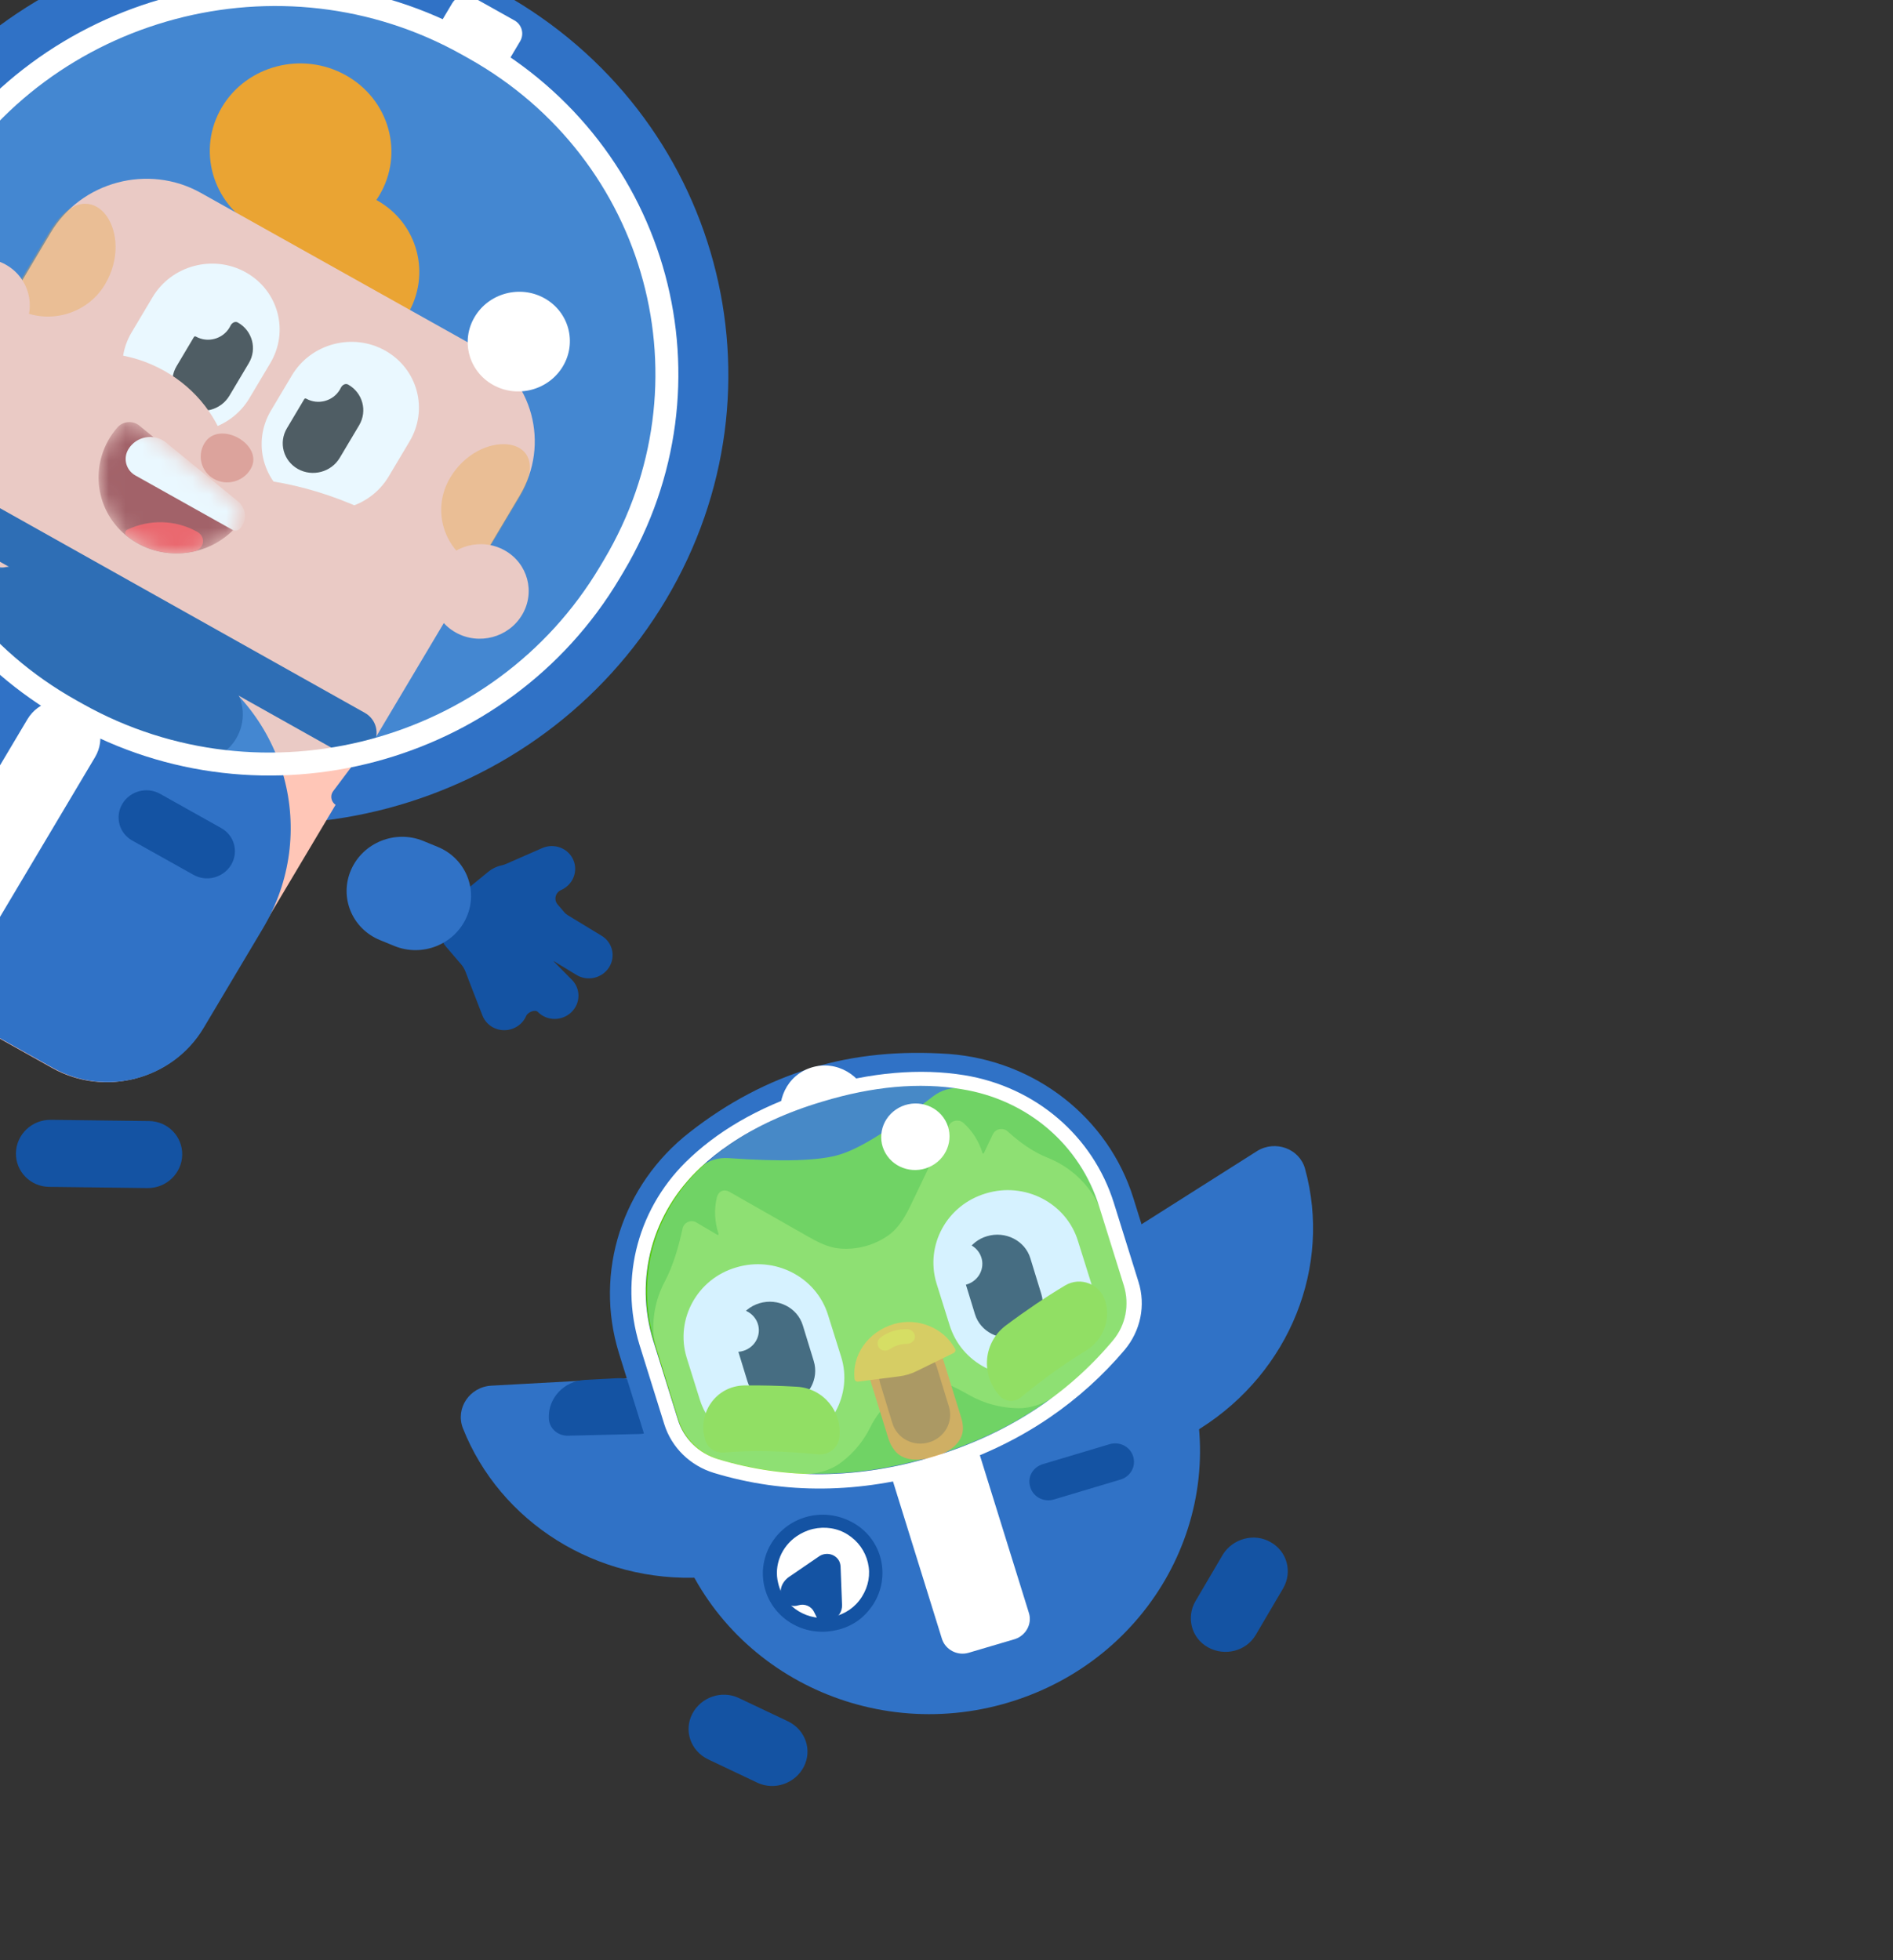
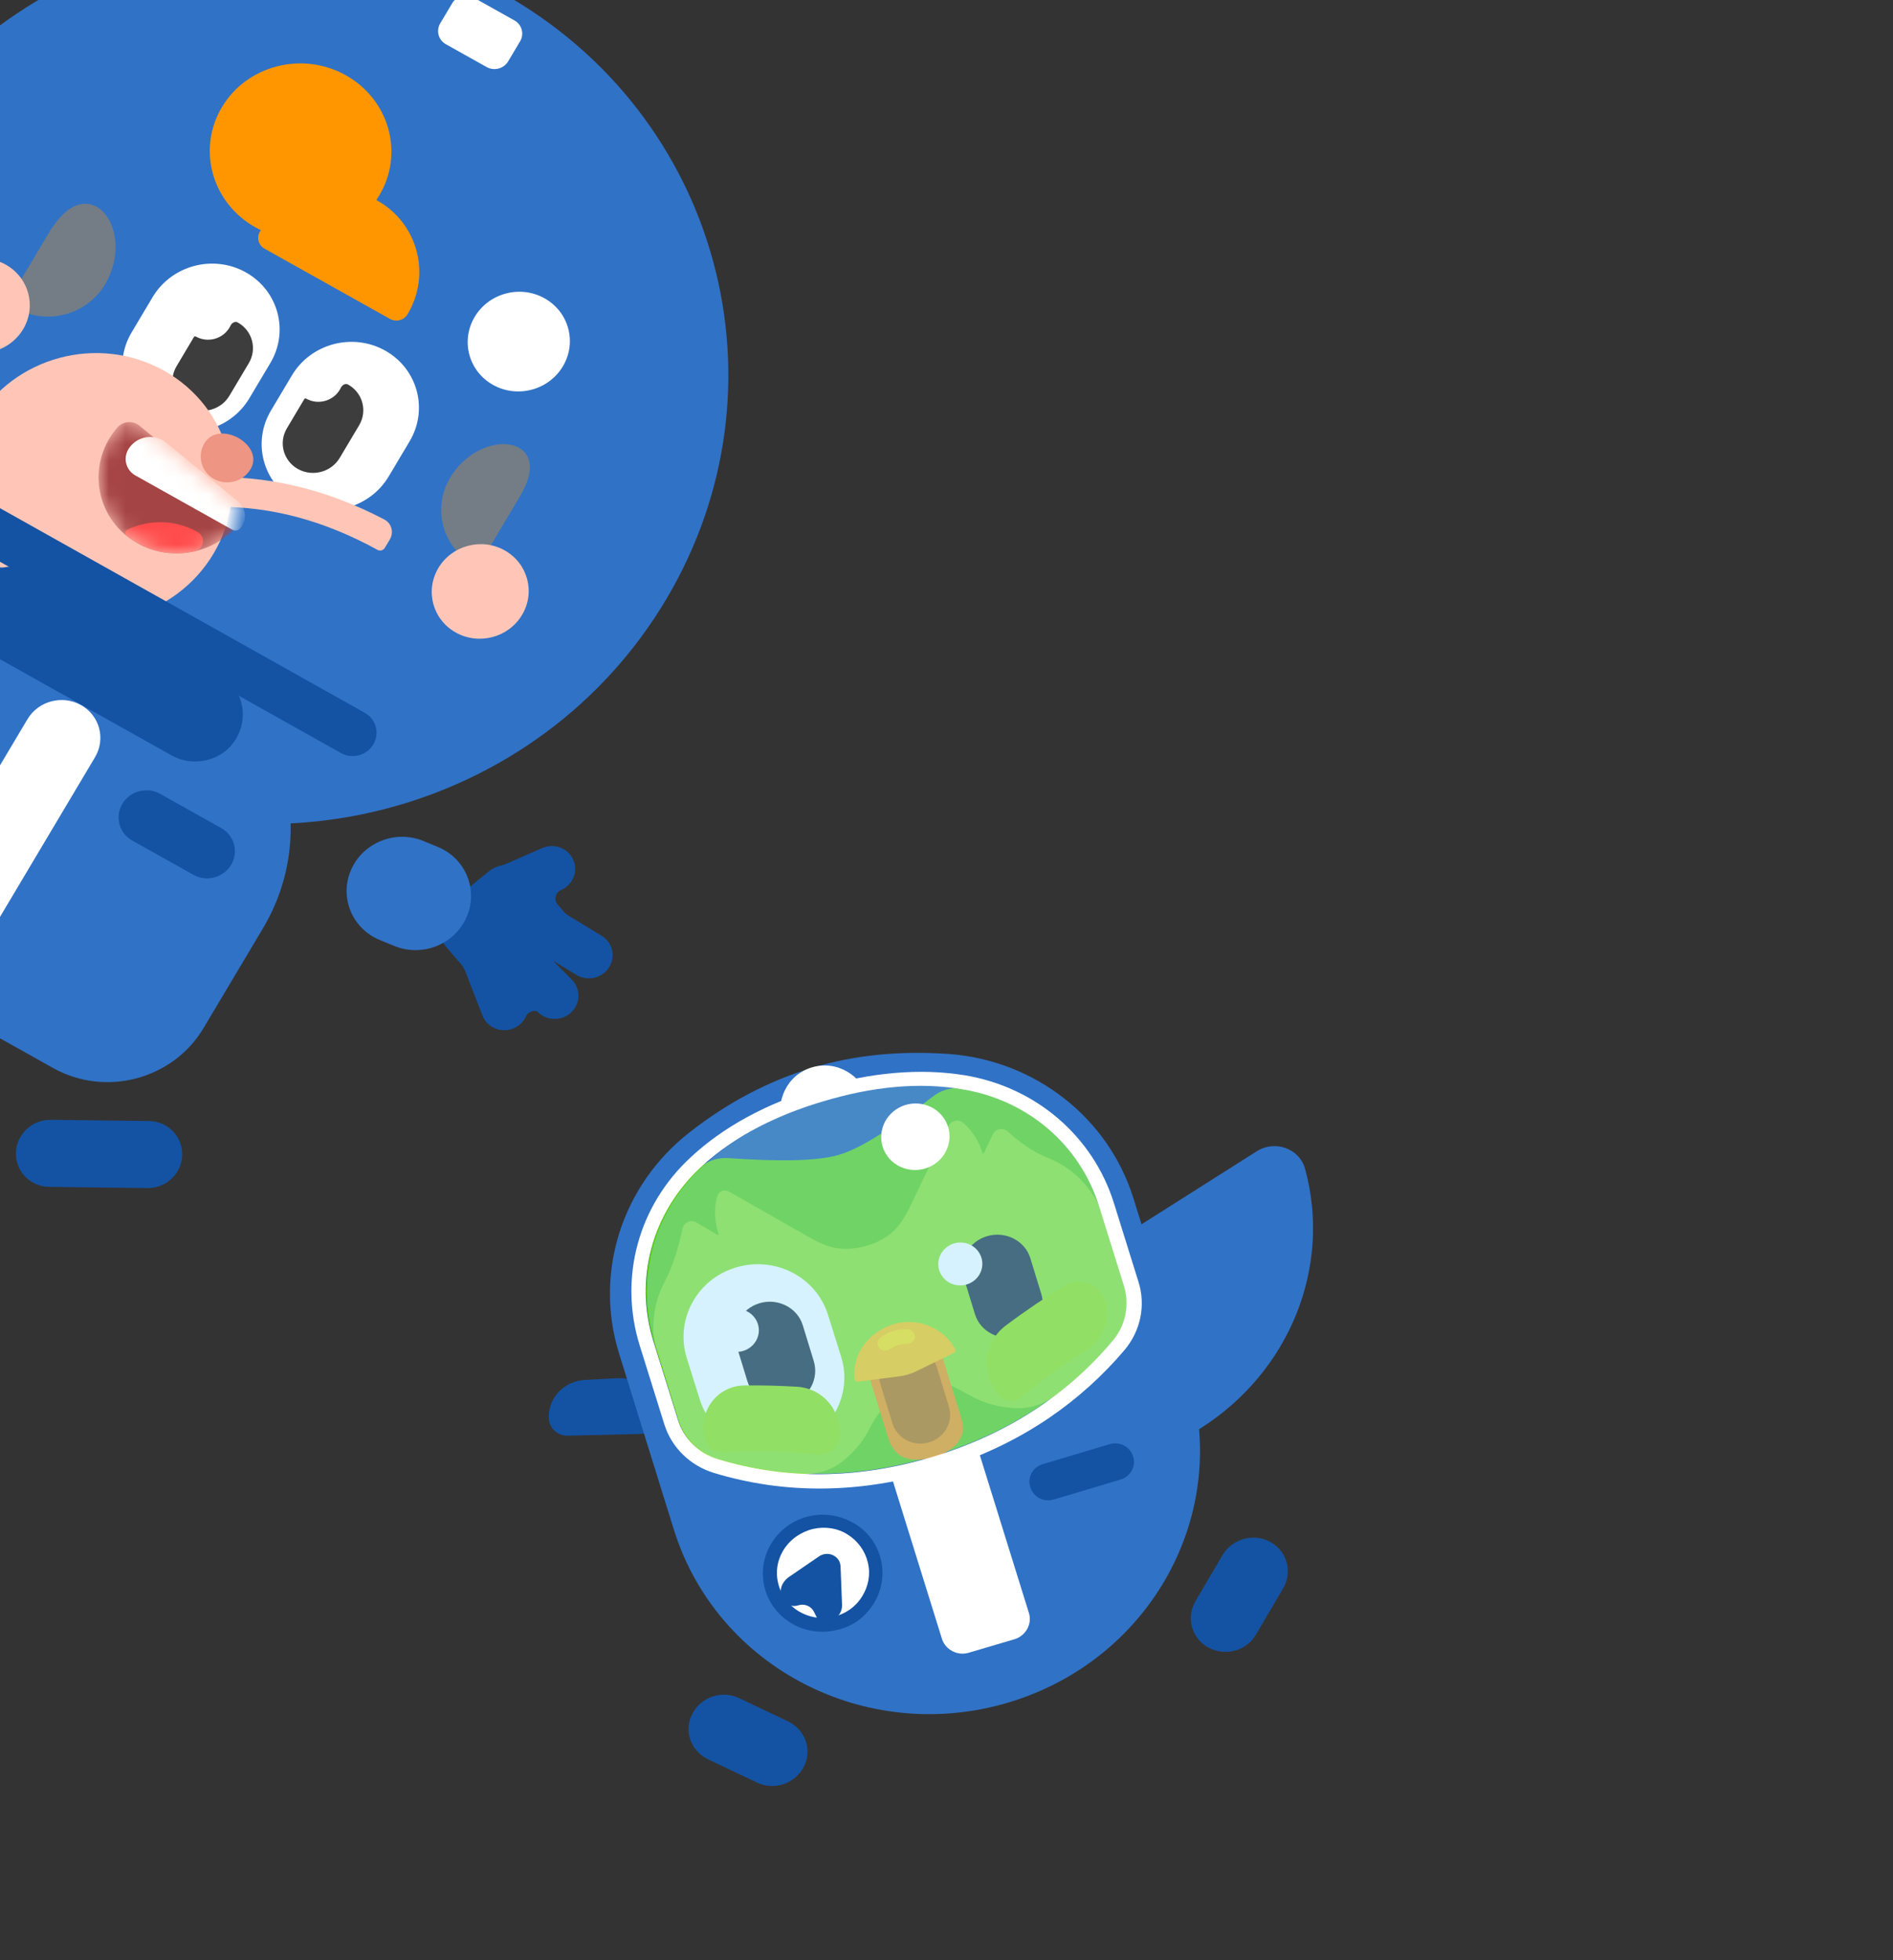
<svg xmlns="http://www.w3.org/2000/svg" width="113" height="117" viewBox="0 0 113 117" fill="none">
  <rect x="0" y="0" width="113" height="117" fill="#333333" stroke="none" />
  <path fill-rule="evenodd" clip-rule="evenodd" d="M29.988 -0.412C42.965 6.851 47.339 23.058 39.757 35.787C32.175 48.517 15.509 52.949 2.531 45.686C-10.446 38.423 -14.82 22.216 -7.238 9.487C0.344 -3.243 17.01 -7.675 29.988 -0.412Z" fill="#3072C6" />
  <path fill-rule="evenodd" clip-rule="evenodd" d="M22.504 11.956C24.938 13.318 25.754 16.363 24.33 18.755C24.116 19.114 23.646 19.239 23.28 19.034L15.792 14.842C15.426 14.638 15.303 14.181 15.517 13.822C16.941 11.429 20.07 10.593 22.504 11.956Z" fill="#FF9600" />
  <path d="M15.243 13.566C17.837 15.018 21.151 14.164 22.643 11.659C24.135 9.154 23.241 5.945 20.646 4.493C18.051 3.04 14.737 3.894 13.245 6.399C11.753 8.904 12.647 12.113 15.243 13.566Z" fill="#FF9600" />
-   <path fill-rule="evenodd" clip-rule="evenodd" d="M11.986 11.511L28.672 20.85C31.799 22.6 32.853 26.505 31.026 29.573L12.095 61.362C10.268 64.43 6.253 65.498 3.126 63.748L-13.56 54.408C-16.687 52.658 -17.74 48.753 -15.914 45.685L3.018 13.896C4.844 10.828 8.86 9.76 11.986 11.511Z" fill="#FFC6B7" />
  <path opacity="0.33" fill-rule="evenodd" clip-rule="evenodd" d="M31.015 29.661L28.675 33.593C28.592 33.731 28.41 33.78 28.269 33.701C26.41 32.66 25.784 30.338 26.87 28.514C28.611 25.59 32.753 25.945 31.345 29.032C31.247 29.245 31.138 29.455 31.015 29.661ZM3.432 13.157C5.659 10.393 8.075 13.937 6.267 16.976C5.182 18.8 2.795 19.435 0.937 18.394C0.648 18.232 0.551 17.871 0.72 17.587L2.904 13.918C3.064 13.649 3.241 13.395 3.432 13.157Z" fill="#FF9600" />
  <path fill-rule="evenodd" clip-rule="evenodd" d="M14.675 16.256C16.616 17.342 17.27 19.766 16.136 21.67L14.887 23.767C13.754 25.671 11.261 26.333 9.32 25.247C7.379 24.161 6.725 21.737 7.859 19.833L9.108 17.736C10.242 15.832 12.734 15.17 14.675 16.256Z" fill="white" />
  <path fill-rule="evenodd" clip-rule="evenodd" d="M14.195 19.247C15.066 19.734 15.36 20.822 14.851 21.676L13.694 23.619C13.185 24.473 12.067 24.771 11.196 24.283C10.326 23.796 10.032 22.708 10.541 21.854L11.575 20.116C11.599 20.076 11.652 20.063 11.693 20.087C12.392 20.478 13.29 20.239 13.698 19.553C13.721 19.515 13.742 19.476 13.761 19.436C13.841 19.269 14.033 19.156 14.195 19.247Z" fill="#3D3D3D" />
  <path fill-rule="evenodd" clip-rule="evenodd" d="M22.991 20.924C24.931 22.011 25.585 24.434 24.452 26.338L23.203 28.435C22.069 30.339 19.576 31.002 17.636 29.916C15.695 28.829 15.041 26.405 16.175 24.502L17.424 22.405C18.557 20.501 21.05 19.838 22.991 20.924Z" fill="white" />
  <path fill-rule="evenodd" clip-rule="evenodd" d="M20.781 22.953C21.652 23.441 21.946 24.528 21.437 25.383L20.28 27.326C19.771 28.18 18.653 28.477 17.782 27.99C16.912 27.502 16.618 26.415 17.127 25.561L18.161 23.823C18.185 23.782 18.238 23.769 18.279 23.793C18.978 24.185 19.876 23.946 20.284 23.26C20.307 23.221 20.328 23.182 20.347 23.143C20.427 22.975 20.619 22.862 20.781 22.953Z" fill="#3D3D3D" />
  <path d="M23.267 32.204C23.523 31.779 23.38 31.233 22.938 31.002C19.415 29.161 15.834 28.323 12.209 28.501C12.055 28.51 11.937 28.639 11.945 28.788L11.98 29.405C12.007 29.892 12.434 30.258 12.935 30.253C16.156 30.215 19.351 31.066 22.531 32.816C22.683 32.901 22.878 32.85 22.967 32.701L23.267 32.204Z" fill="#FFC6B7" />
  <path fill-rule="evenodd" clip-rule="evenodd" d="M9.795 22.125C13.711 24.317 15.031 29.207 12.743 33.047C10.455 36.888 5.427 38.225 1.511 36.034C-2.404 33.843 -3.724 28.953 -1.437 25.112C0.851 21.271 5.88 19.934 9.795 22.125Z" fill="#FFC6B7" />
  <mask id="mask0_23:10251" style="mask-type:alpha" maskUnits="userSpaceOnUse" x="5" y="25" width="10" height="9">
    <path d="M6.997 25.522C7.333 25.133 7.926 25.08 8.321 25.403L14.053 30.085C14.449 30.408 14.498 30.985 14.162 31.375C12.484 33.321 9.521 33.589 7.542 31.973C5.564 30.356 5.32 27.469 6.997 25.522Z" fill="white" />
  </mask>
  <g mask="url(#mask0_23:10251)">
    <path d="M6.997 25.522C7.333 25.133 7.926 25.08 8.321 25.403L14.053 30.085C14.449 30.408 14.498 30.985 14.162 31.375C12.484 33.321 9.521 33.589 7.542 31.973C5.564 30.356 5.32 27.469 6.997 25.522Z" fill="#A54444" />
    <path d="M14.338 31.54C14.759 31.051 14.698 30.326 14.201 29.92L9.913 26.415C9.206 25.837 8.129 26.028 7.662 26.813C7.334 27.363 7.523 28.064 8.084 28.378L13.871 31.619C14.025 31.705 14.221 31.672 14.338 31.54Z" fill="white" />
    <path fill-rule="evenodd" clip-rule="evenodd" d="M11.773 31.74C12.317 32.044 12.192 32.779 11.576 32.913C10.2 33.213 8.708 32.912 7.552 31.967C7.43 31.867 7.454 31.68 7.6 31.611C8.889 31 10.448 30.998 11.773 31.74Z" fill="#FF4B4B" />
  </g>
  <path fill-rule="evenodd" clip-rule="evenodd" d="M11.331 39.249C17.124 42.492 19.077 49.728 15.692 55.412L12.154 61.352C10.324 64.425 6.301 65.495 3.168 63.742L-13.55 54.385C-16.682 52.632 -17.738 48.72 -15.908 45.647L-12.37 39.707C-8.985 34.023 -1.544 32.044 4.25 35.286L11.331 39.249Z" fill="#3072C6" />
  <path d="M21.778 42.544L-4.039 28.064C-4.713 27.686 -5.579 27.916 -5.973 28.578C-6.367 29.241 -6.139 30.084 -5.465 30.463L20.352 44.943C21.027 45.321 21.893 45.091 22.286 44.428C22.68 43.766 22.452 42.922 21.778 42.544Z" fill="#1453A3" />
  <path fill-rule="evenodd" clip-rule="evenodd" d="M-1.733 37.885C-3.048 35.444 -0.254 32.813 2.196 34.186L13.091 40.293C15.511 41.649 14.62 45.265 11.821 45.441C11.269 45.476 10.719 45.352 10.241 45.084L-0.654 38.978C-1.112 38.721 -1.486 38.342 -1.733 37.885Z" fill="#1453A3" />
  <path d="M13.208 49.423L9.555 47.377C8.77 46.938 7.762 47.206 7.304 47.976C6.845 48.746 7.11 49.726 7.894 50.166L11.548 52.211C12.332 52.651 13.34 52.382 13.799 51.612C14.257 50.842 13.992 49.862 13.208 49.423Z" fill="#1453A3" />
  <path fill-rule="evenodd" clip-rule="evenodd" d="M34.215 51.303C34.528 51.995 34.204 52.808 33.493 53.12C33.15 53.271 33.046 53.7 33.286 53.979L33.681 54.441C33.749 54.52 33.831 54.586 33.922 54.64C33.926 54.642 33.93 54.645 33.934 54.647L35.915 55.85C36.571 56.249 36.767 57.095 36.352 57.741C35.938 58.386 35.069 58.586 34.413 58.187L33.061 57.366C33.059 57.364 33.055 57.365 33.053 57.367C33.049 57.37 33.049 57.374 33.052 57.377L34.141 58.48C34.678 59.023 34.657 59.892 34.096 60.422C33.535 60.951 32.645 60.941 32.108 60.398C31.939 60.226 31.506 60.411 31.41 60.633C31.265 60.969 30.987 61.249 30.612 61.391C29.886 61.667 29.074 61.317 28.8 60.611L27.971 58.478C27.849 58.163 27.759 57.823 27.537 57.565L26.63 56.507C25.96 55.725 26.071 54.555 26.878 53.893L29.134 52.04C29.383 51.836 29.668 51.704 29.964 51.642C30.051 51.623 30.136 51.594 30.217 51.558L32.363 50.617C33.074 50.304 33.903 50.612 34.215 51.303Z" fill="#1453A3" />
  <path fill-rule="evenodd" clip-rule="evenodd" d="M20.958 51.91C21.675 50.278 23.605 49.508 25.27 50.191L26.132 50.545C27.798 51.229 28.568 53.107 27.851 54.739C27.134 56.372 25.203 57.141 23.537 56.457L22.674 56.103C21.01 55.42 20.241 53.543 20.958 51.91Z" fill="#3072C6" />
  <path fill-rule="evenodd" clip-rule="evenodd" d="M0.952 68.81C0.977 67.705 1.906 66.821 3.026 66.834L8.895 66.906C10.015 66.919 10.902 67.826 10.877 68.931C10.852 70.036 9.923 70.92 8.803 70.907L2.934 70.835C1.814 70.822 0.926 69.915 0.952 68.81Z" fill="#1453A3" />
  <path fill-rule="evenodd" clip-rule="evenodd" d="M1.636 42.929C2.287 41.835 3.719 41.455 4.833 42.079C5.948 42.703 6.324 44.097 5.673 45.191L-0.696 55.893C-0.956 56.331 -1.529 56.483 -1.975 56.234L-4.397 54.877C-4.843 54.627 -4.993 54.07 -4.733 53.632L1.636 42.929Z" fill="white" />
  <path fill-rule="evenodd" clip-rule="evenodd" d="M28.275 -0.144L30.708 1.218C31.156 1.468 31.307 2.028 31.046 2.467L30.335 3.661C30.073 4.1 29.498 4.253 29.05 4.002L26.617 2.641C26.169 2.39 26.018 1.831 26.28 1.391L26.991 0.198C27.252 -0.242 27.828 -0.395 28.275 -0.144Z" fill="white" />
  <path d="M27.206 37.75C28.586 38.523 30.358 38.051 31.164 36.698C31.971 35.344 31.506 33.621 30.126 32.848C28.746 32.076 26.973 32.547 26.167 33.901C25.361 35.255 25.826 36.978 27.206 37.75Z" fill="#FFC6B7" />
  <path d="M-2.576 20.697C-1.196 21.47 0.576 20.998 1.383 19.645C2.189 18.291 1.724 16.568 0.344 15.795C-1.036 15.023 -2.808 15.494 -3.615 16.848C-4.421 18.202 -3.956 19.925 -2.576 20.697Z" fill="#FFC6B7" />
  <path fill-rule="evenodd" clip-rule="evenodd" d="M12.771 28.585C13.532 29.012 14.511 28.75 14.957 28.002C15.823 26.547 13.066 25.004 12.2 26.459C11.754 27.207 12.01 28.159 12.771 28.585Z" fill="#EE9583" />
  <path fill-rule="evenodd" clip-rule="evenodd" d="M20.887 47.84C20.786 48.011 20.604 48.121 20.403 48.133C19.901 48.163 19.594 47.61 19.893 47.212L21.129 45.568C21.23 45.433 21.396 45.36 21.565 45.375C21.914 45.407 22.109 45.779 21.933 46.076L20.887 47.84Z" fill="#3072C6" />
-   <path fill-rule="evenodd" clip-rule="evenodd" d="M27.892 2.654L28.297 2.881C39.372 9.079 43.105 22.911 36.635 33.775L36.398 34.172C29.927 45.036 15.703 48.819 4.628 42.621L4.223 42.394C-6.853 36.196 -10.586 22.364 -4.115 11.5L-3.878 11.102C2.592 0.238 16.816 -3.544 27.892 2.654Z" fill="#98DDFF" fill-opacity="0.2" stroke="white" stroke-width="1.37" />
  <path d="M33.602 21.861C34.451 20.434 33.961 18.618 32.507 17.804C31.052 16.99 29.185 17.487 28.335 18.914C27.485 20.34 27.976 22.157 29.43 22.971C30.884 23.784 32.752 23.288 33.602 21.861Z" fill="white" />
  <path fill-rule="evenodd" clip-rule="evenodd" d="M41.324 102.29C41.844 101.284 43.083 100.861 44.096 101.339L47.045 102.737C48.074 103.237 48.501 104.441 47.982 105.446C47.462 106.451 46.224 106.875 45.21 106.397L42.261 104.998C41.232 104.498 40.805 103.295 41.324 102.29Z" fill="#1453A3" />
  <path fill-rule="evenodd" clip-rule="evenodd" d="M75.844 92.038C76.842 92.589 77.163 93.83 76.59 94.805L74.961 97.574C74.389 98.549 73.112 98.87 72.114 98.319C71.116 97.767 70.795 96.526 71.367 95.551L72.996 92.782C73.584 91.829 74.868 91.471 75.844 92.038Z" fill="#1453A3" />
-   <path d="M29.331 82.7L53.412 81.381C54.703 81.312 55.684 82.493 55.344 83.7C53.699 89.533 48.338 93.781 41.963 94.142C35.588 94.502 29.838 90.831 27.627 85.228C27.177 84.041 28.041 82.769 29.331 82.7Z" fill="#3072C6" />
  <path d="M32.76 84.613C32.728 83.427 33.678 82.424 34.898 82.359L36.843 82.255C38.162 82.184 39.27 83.186 39.292 84.47C39.297 85.084 38.813 85.577 38.182 85.585L33.899 85.686C33.269 85.695 32.765 85.227 32.76 84.613Z" fill="#1453A3" />
  <path d="M75.037 68.7C76.124 68.022 77.576 68.554 77.904 69.758C79.502 75.576 77.011 81.851 71.677 85.236C66.343 88.622 59.461 88.264 54.642 84.485C53.647 83.705 53.73 82.188 54.816 81.511L75.037 68.7Z" fill="#3072C6" />
  <path fill-rule="evenodd" clip-rule="evenodd" d="M41.171 67.573C43.446 65.791 45.882 64.516 48.443 63.741C51.026 62.95 53.765 62.704 56.657 62.904C61.796 63.293 66.159 66.712 67.655 71.506L70.94 82.063C73.51 90.315 68.716 99.049 60.225 101.602C51.733 104.155 42.793 99.541 40.224 91.289L36.939 80.732C35.465 75.922 37.131 70.723 41.171 67.573Z" fill="#3072C6" />
  <path fill-rule="evenodd" clip-rule="evenodd" d="M46.7 67.178C46.252 65.737 46.967 64.157 48.453 63.707C49.951 63.254 51.437 64.172 51.889 65.624L61.423 96.278C61.619 96.925 61.237 97.608 60.588 97.825L57.82 98.642C57.154 98.837 56.455 98.469 56.236 97.838L46.7 67.178Z" fill="white" />
  <path fill-rule="evenodd" clip-rule="evenodd" d="M62.251 87.384L66.221 86.197C66.825 86.012 67.453 86.329 67.64 86.915C67.826 87.502 67.498 88.117 66.894 88.302L62.924 89.489C62.32 89.674 61.691 89.357 61.505 88.77C61.303 88.162 61.648 87.569 62.251 87.384Z" fill="#1453A3" />
  <path d="M52.201 93.198C51.811 91.535 50.12 90.499 48.424 90.885C46.728 91.271 45.669 92.933 46.058 94.597C46.447 96.26 48.138 97.296 49.835 96.91C51.531 96.524 52.59 94.862 52.201 93.198Z" fill="white" />
  <path d="M51.164 96.758C50.804 97.004 50.375 97.199 49.906 97.293C47.977 97.734 46.069 96.569 45.628 94.693C45.188 92.818 46.38 90.931 48.309 90.49C49.232 90.282 50.185 90.443 51 90.925C51.816 91.408 52.379 92.192 52.587 93.09C52.795 93.987 52.64 94.938 52.139 95.734C51.866 96.148 51.547 96.497 51.164 96.758ZM47.558 91.685C46.659 92.3 46.18 93.407 46.452 94.487C46.794 95.944 48.263 96.824 49.738 96.498C50.457 96.332 51.064 95.917 51.454 95.293C51.844 94.669 51.974 93.963 51.808 93.265C51.642 92.566 51.219 91.977 50.603 91.586C49.988 91.195 49.241 91.088 48.522 91.254C48.151 91.344 47.828 91.501 47.558 91.685Z" fill="#1453A3" />
  <path fill-rule="evenodd" clip-rule="evenodd" d="M48.847 96.679C48.824 96.657 48.805 96.632 48.791 96.604L48.59 96.196C48.422 95.856 48.019 95.691 47.649 95.811C47.378 95.899 47.074 95.842 46.901 95.624C46.837 95.544 46.776 95.459 46.722 95.372C46.448 94.935 46.682 94.398 47.116 94.102L48.895 92.886C49.255 92.64 49.773 92.708 50.039 93.079C50.133 93.21 50.166 93.349 50.177 93.504L50.264 95.783C50.279 96.17 50.064 96.541 49.678 96.639C49.422 96.698 49.244 96.755 49.003 96.746C48.944 96.744 48.889 96.718 48.847 96.679Z" fill="#1453A3" />
  <path fill-rule="evenodd" clip-rule="evenodd" d="M41.507 69.37C43.408 67.584 45.917 66.226 48.991 65.328C52.065 64.429 54.885 64.158 57.499 64.581C61.562 65.247 64.871 68.085 66.073 71.908L67.543 76.618C67.941 77.873 67.666 79.263 66.805 80.305C64.002 83.682 60.328 86.03 55.813 87.394C51.297 88.758 46.946 88.809 42.779 87.531C41.495 87.142 40.48 86.147 40.098 84.914L38.596 80.16C37.394 76.337 38.54 72.144 41.507 69.37Z" fill="#1453A3" />
  <path fill-rule="evenodd" clip-rule="evenodd" d="M41.831 69.636C42.286 69.254 42.883 69.077 43.479 69.119C46.706 69.345 48.918 69.284 50.119 68.909C51.33 68.555 53.179 67.388 55.69 65.44C56.177 65.062 56.798 64.865 57.408 64.968C61.303 65.587 64.472 68.324 65.625 71.986L67.096 76.697C67.438 77.827 67.19 79.068 66.433 79.975C63.682 83.283 60.075 85.586 55.666 86.91C51.233 88.25 46.98 88.298 42.868 87.048C41.714 86.7 40.815 85.821 40.473 84.691L39.002 79.98C37.872 76.303 38.945 72.29 41.831 69.636Z" fill="#58CC02" />
  <path fill-rule="evenodd" clip-rule="evenodd" d="M65.653 72.069L67.108 76.757C67.45 77.888 67.201 79.129 66.445 80.035C65.529 81.142 64.515 82.138 63.412 83.016C62.645 83.627 61.719 84.068 60.733 84.047C59.736 84.027 58.771 83.764 57.925 83.299C56.866 82.716 56.02 82.182 54.851 82.539C53.669 82.901 52.492 84.07 51.962 85.16C51.559 85.988 50.96 86.722 50.201 87.29C49.412 87.881 48.389 88.046 47.401 87.974C45.88 87.864 44.384 87.583 42.898 87.13C41.744 86.782 40.845 85.903 40.503 84.773L39.088 80.187C38.861 78.89 39.091 77.609 39.675 76.505C40.199 75.513 40.513 74.393 40.749 73.305C40.833 72.955 41.262 72.759 41.577 72.966L42.849 73.714C42.852 73.716 42.856 73.715 42.859 73.713C42.868 73.707 42.898 73.659 42.895 73.649C42.668 72.953 42.608 72.18 42.8 71.448C42.884 71.099 43.207 70.943 43.545 71.134L48.178 73.77C48.787 74.117 49.423 74.456 50.129 74.516C51.148 74.604 52.187 74.321 53.017 73.739C53.696 73.263 54.089 72.511 54.441 71.773L56.629 67.195C56.789 66.858 57.236 66.78 57.507 67.017C58.053 67.504 58.442 68.131 58.649 68.82C58.655 68.839 58.672 68.845 58.692 68.846C58.706 68.846 58.725 68.841 58.73 68.83L59.267 67.697C59.428 67.36 59.874 67.283 60.145 67.52C60.844 68.157 61.644 68.744 62.532 69.096C63.896 69.636 65.033 70.685 65.653 72.069Z" fill="#89E219" />
  <path fill-rule="evenodd" clip-rule="evenodd" d="M57.481 85.219C57.5 86.127 56.6 86.734 55.693 86.964C54.874 87.204 53.911 87.221 53.4 86.561C53.246 86.363 53.123 86.135 53.04 85.884L51.942 82.344C51.584 81.191 52.266 79.945 53.452 79.59C54.639 79.234 55.914 79.89 56.272 81.043L57.37 84.583C57.44 84.795 57.476 85.009 57.481 85.219Z" fill="#F49000" />
  <path fill-rule="evenodd" clip-rule="evenodd" d="M53.727 80.441C54.664 80.158 55.633 80.667 55.917 81.577L56.642 83.942C56.926 84.853 56.398 85.799 55.461 86.081C54.524 86.364 53.556 85.856 53.271 84.945L52.547 82.58C52.262 81.669 52.79 80.724 53.727 80.441Z" fill="#B86D00" />
  <path d="M51.018 82.332C51.015 82.323 51.013 82.313 51.012 82.303C50.847 80.9 51.797 79.48 53.369 79.02C54.775 78.609 56.338 79.25 57.013 80.502C57.019 80.512 57.023 80.523 57.026 80.534C57.052 80.618 57.011 80.708 56.931 80.748L54.697 81.841C54.382 81.995 54.042 82.097 53.693 82.142L51.219 82.459C51.129 82.471 51.044 82.417 51.018 82.332Z" fill="#FFC200" />
  <path d="M53.105 80.526C52.903 80.664 52.614 80.634 52.473 80.438C52.333 80.242 52.365 79.96 52.567 79.822C53.046 79.463 53.605 79.308 54.19 79.33C54.441 79.354 54.62 79.556 54.617 79.785C54.614 80.015 54.382 80.205 54.147 80.204C53.752 80.214 53.42 80.311 53.105 80.526Z" fill="#FFDE00" />
  <path fill-rule="evenodd" clip-rule="evenodd" d="M43.938 75.645C46.25 74.943 48.731 76.205 49.431 78.489L50.211 80.977C50.918 83.224 49.606 85.647 47.257 86.343C44.945 87.045 42.464 85.783 41.764 83.499L40.984 81.011C40.3 78.749 41.611 76.326 43.938 75.645Z" fill="white" />
  <path fill-rule="evenodd" clip-rule="evenodd" d="M45.333 77.781C46.436 77.45 47.604 78.049 47.922 79.1L48.573 81.222C48.906 82.294 48.283 83.434 47.203 83.751C46.099 84.082 44.932 83.482 44.614 82.432L43.963 80.309C43.607 79.253 44.23 78.112 45.333 77.781Z" fill="#122431" />
  <path d="M44.735 80.449C45.331 80.042 45.478 79.243 45.063 78.665C44.649 78.087 43.83 77.949 43.234 78.356C42.638 78.764 42.49 79.562 42.905 80.14C43.32 80.718 44.139 80.856 44.735 80.449Z" fill="white" />
-   <path fill-rule="evenodd" clip-rule="evenodd" d="M58.856 71.224C61.168 70.522 63.648 71.784 64.348 74.068L65.129 76.556C65.836 78.803 64.524 81.226 62.174 81.922C59.825 82.618 57.382 81.362 56.682 79.079L55.902 76.59C55.217 74.328 56.506 71.92 58.856 71.224Z" fill="white" />
  <path fill-rule="evenodd" clip-rule="evenodd" d="M58.917 73.78C60.02 73.449 61.188 74.048 61.506 75.098L62.157 77.221C62.49 78.293 61.867 79.433 60.787 79.749C59.683 80.081 58.516 79.481 58.198 78.431L57.547 76.308C57.198 75.215 57.836 74.096 58.917 73.78Z" fill="#122431" />
  <path d="M58.076 76.483C58.672 76.076 58.819 75.277 58.404 74.699C57.99 74.121 57.17 73.983 56.574 74.391C55.978 74.798 55.831 75.596 56.246 76.174C56.66 76.752 57.48 76.89 58.076 76.483Z" fill="white" />
  <path d="M42.136 86.05C41.559 84.434 42.688 82.706 44.453 82.686C45.445 82.675 46.481 82.701 47.562 82.763C49.159 82.855 50.291 84.257 50.104 85.805C50.033 86.406 49.479 86.849 48.84 86.799C46.54 86.583 44.974 86.548 43.198 86.69C42.72 86.724 42.297 86.461 42.136 86.05Z" fill="#8EE000" />
  <path d="M63.579 76.72C64.503 76.168 65.675 76.646 65.979 77.65C66.321 78.779 65.844 79.98 64.826 80.612C63.611 81.344 62.414 82.194 60.959 83.383C60.564 83.718 59.964 83.674 59.645 83.276C58.542 82.022 58.693 80.117 60.05 79.102C61.259 78.197 62.436 77.404 63.579 76.72Z" fill="#8EE000" />
  <path opacity="0.393" fill-rule="evenodd" clip-rule="evenodd" d="M41.862 69.68C43.741 67.909 46.183 66.598 49.241 65.677C52.238 64.766 55.014 64.526 57.545 64.972C61.41 65.644 64.549 68.338 65.664 71.992L67.128 76.74C67.469 77.871 67.221 79.112 66.442 80.034C63.698 83.305 60.113 85.592 55.681 86.932C51.272 88.256 47.019 88.305 42.938 87.099C41.783 86.751 40.884 85.871 40.52 84.756L39.056 80.008C37.948 76.316 39.015 72.34 41.862 69.68Z" fill="#98DDFF" />
  <path d="M55.802 69.465C56.728 68.831 56.958 67.592 56.317 66.697C55.675 65.802 54.404 65.589 53.479 66.222C52.553 66.856 52.323 68.095 52.964 68.99C53.606 69.886 54.876 70.098 55.802 69.465Z" fill="white" />
  <path d="M62.653 84.604C60.653 85.971 58.395 87.026 55.919 87.776C51.343 89.149 46.854 89.196 42.612 87.906C41.198 87.475 40.082 86.387 39.651 84.993L38.18 80.282C36.936 76.26 38.102 71.956 41.227 69.074C43.173 67.257 45.75 65.854 48.868 64.924C51.987 63.995 54.922 63.743 57.574 64.172C61.827 64.871 65.237 67.802 66.488 71.786L67.958 76.497C68.405 77.913 68.086 79.43 67.129 80.571C65.824 82.112 64.317 83.467 62.653 84.604ZM43.551 68.298C42.921 68.728 42.346 69.186 41.824 69.673C38.931 72.364 37.849 76.319 38.995 80.017L40.466 84.728C40.808 85.858 41.707 86.738 42.861 87.086C46.935 88.329 51.249 88.272 55.658 86.947C60.068 85.623 63.682 83.284 66.427 80.012C67.206 79.09 67.432 77.864 67.089 76.733L65.619 72.023C64.473 68.324 61.334 65.63 57.401 65.005C54.886 64.58 52.088 64.836 49.09 65.747C46.991 66.37 45.102 67.238 43.551 68.298Z" fill="white" />
</svg>